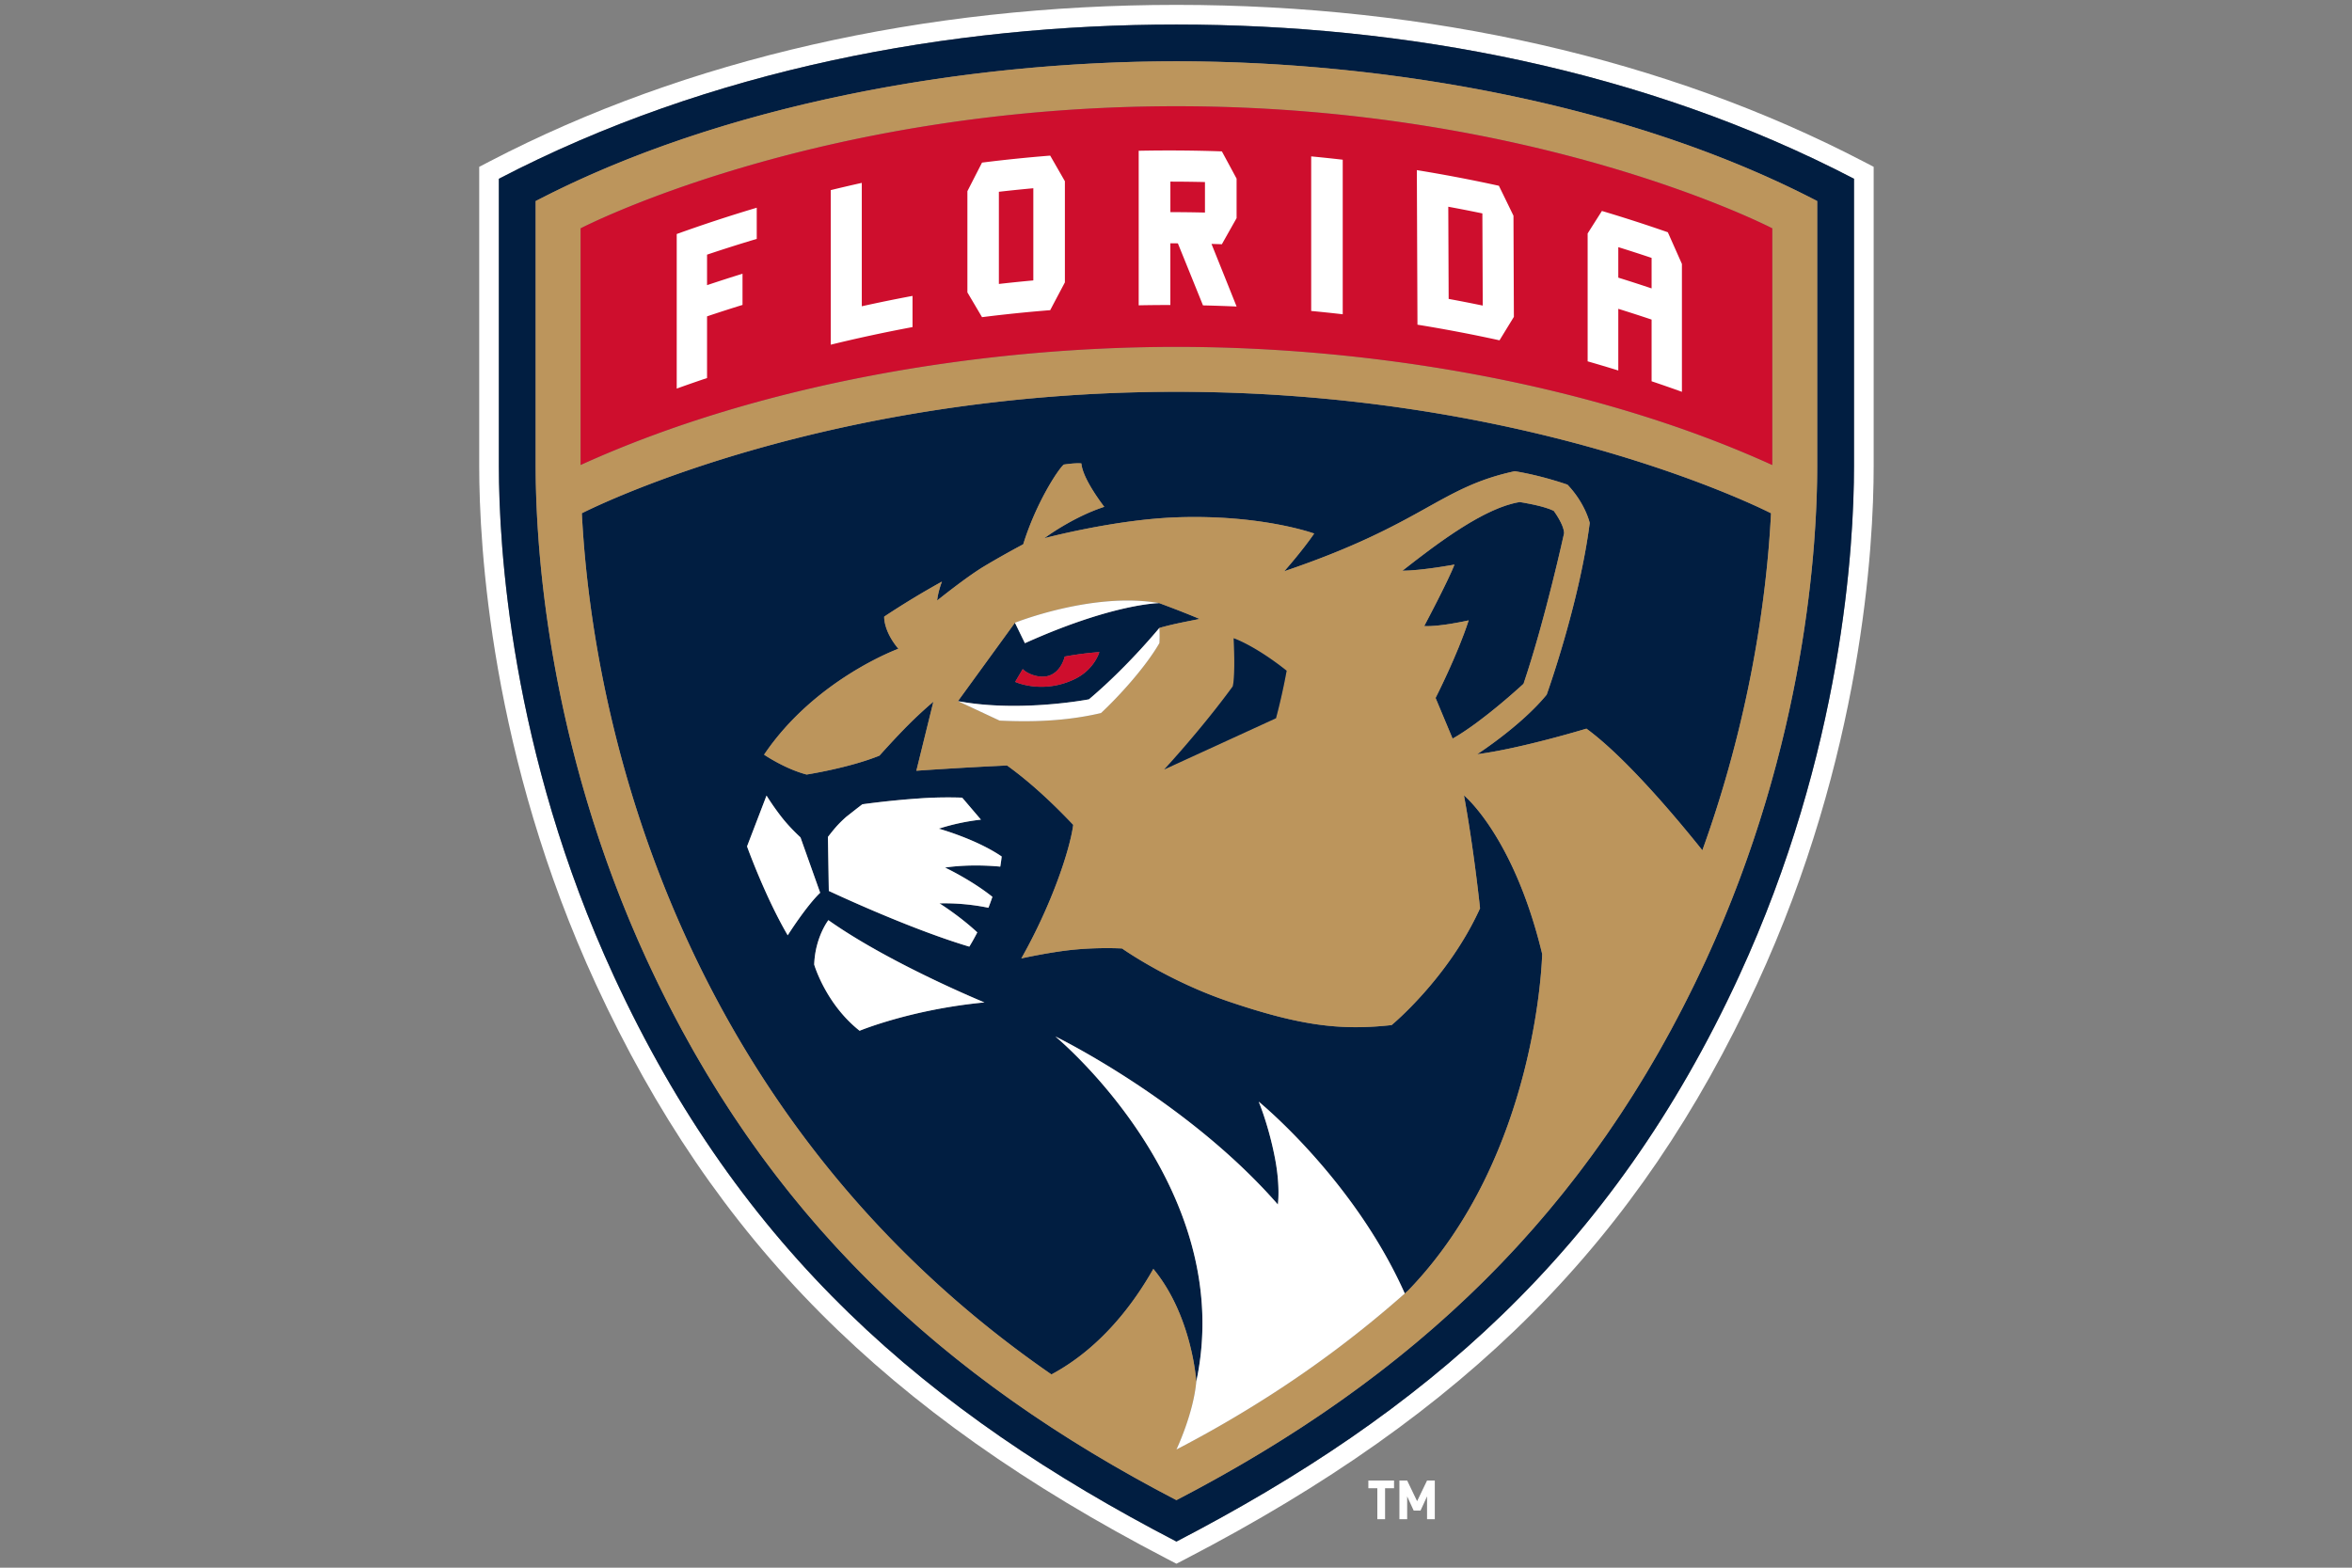
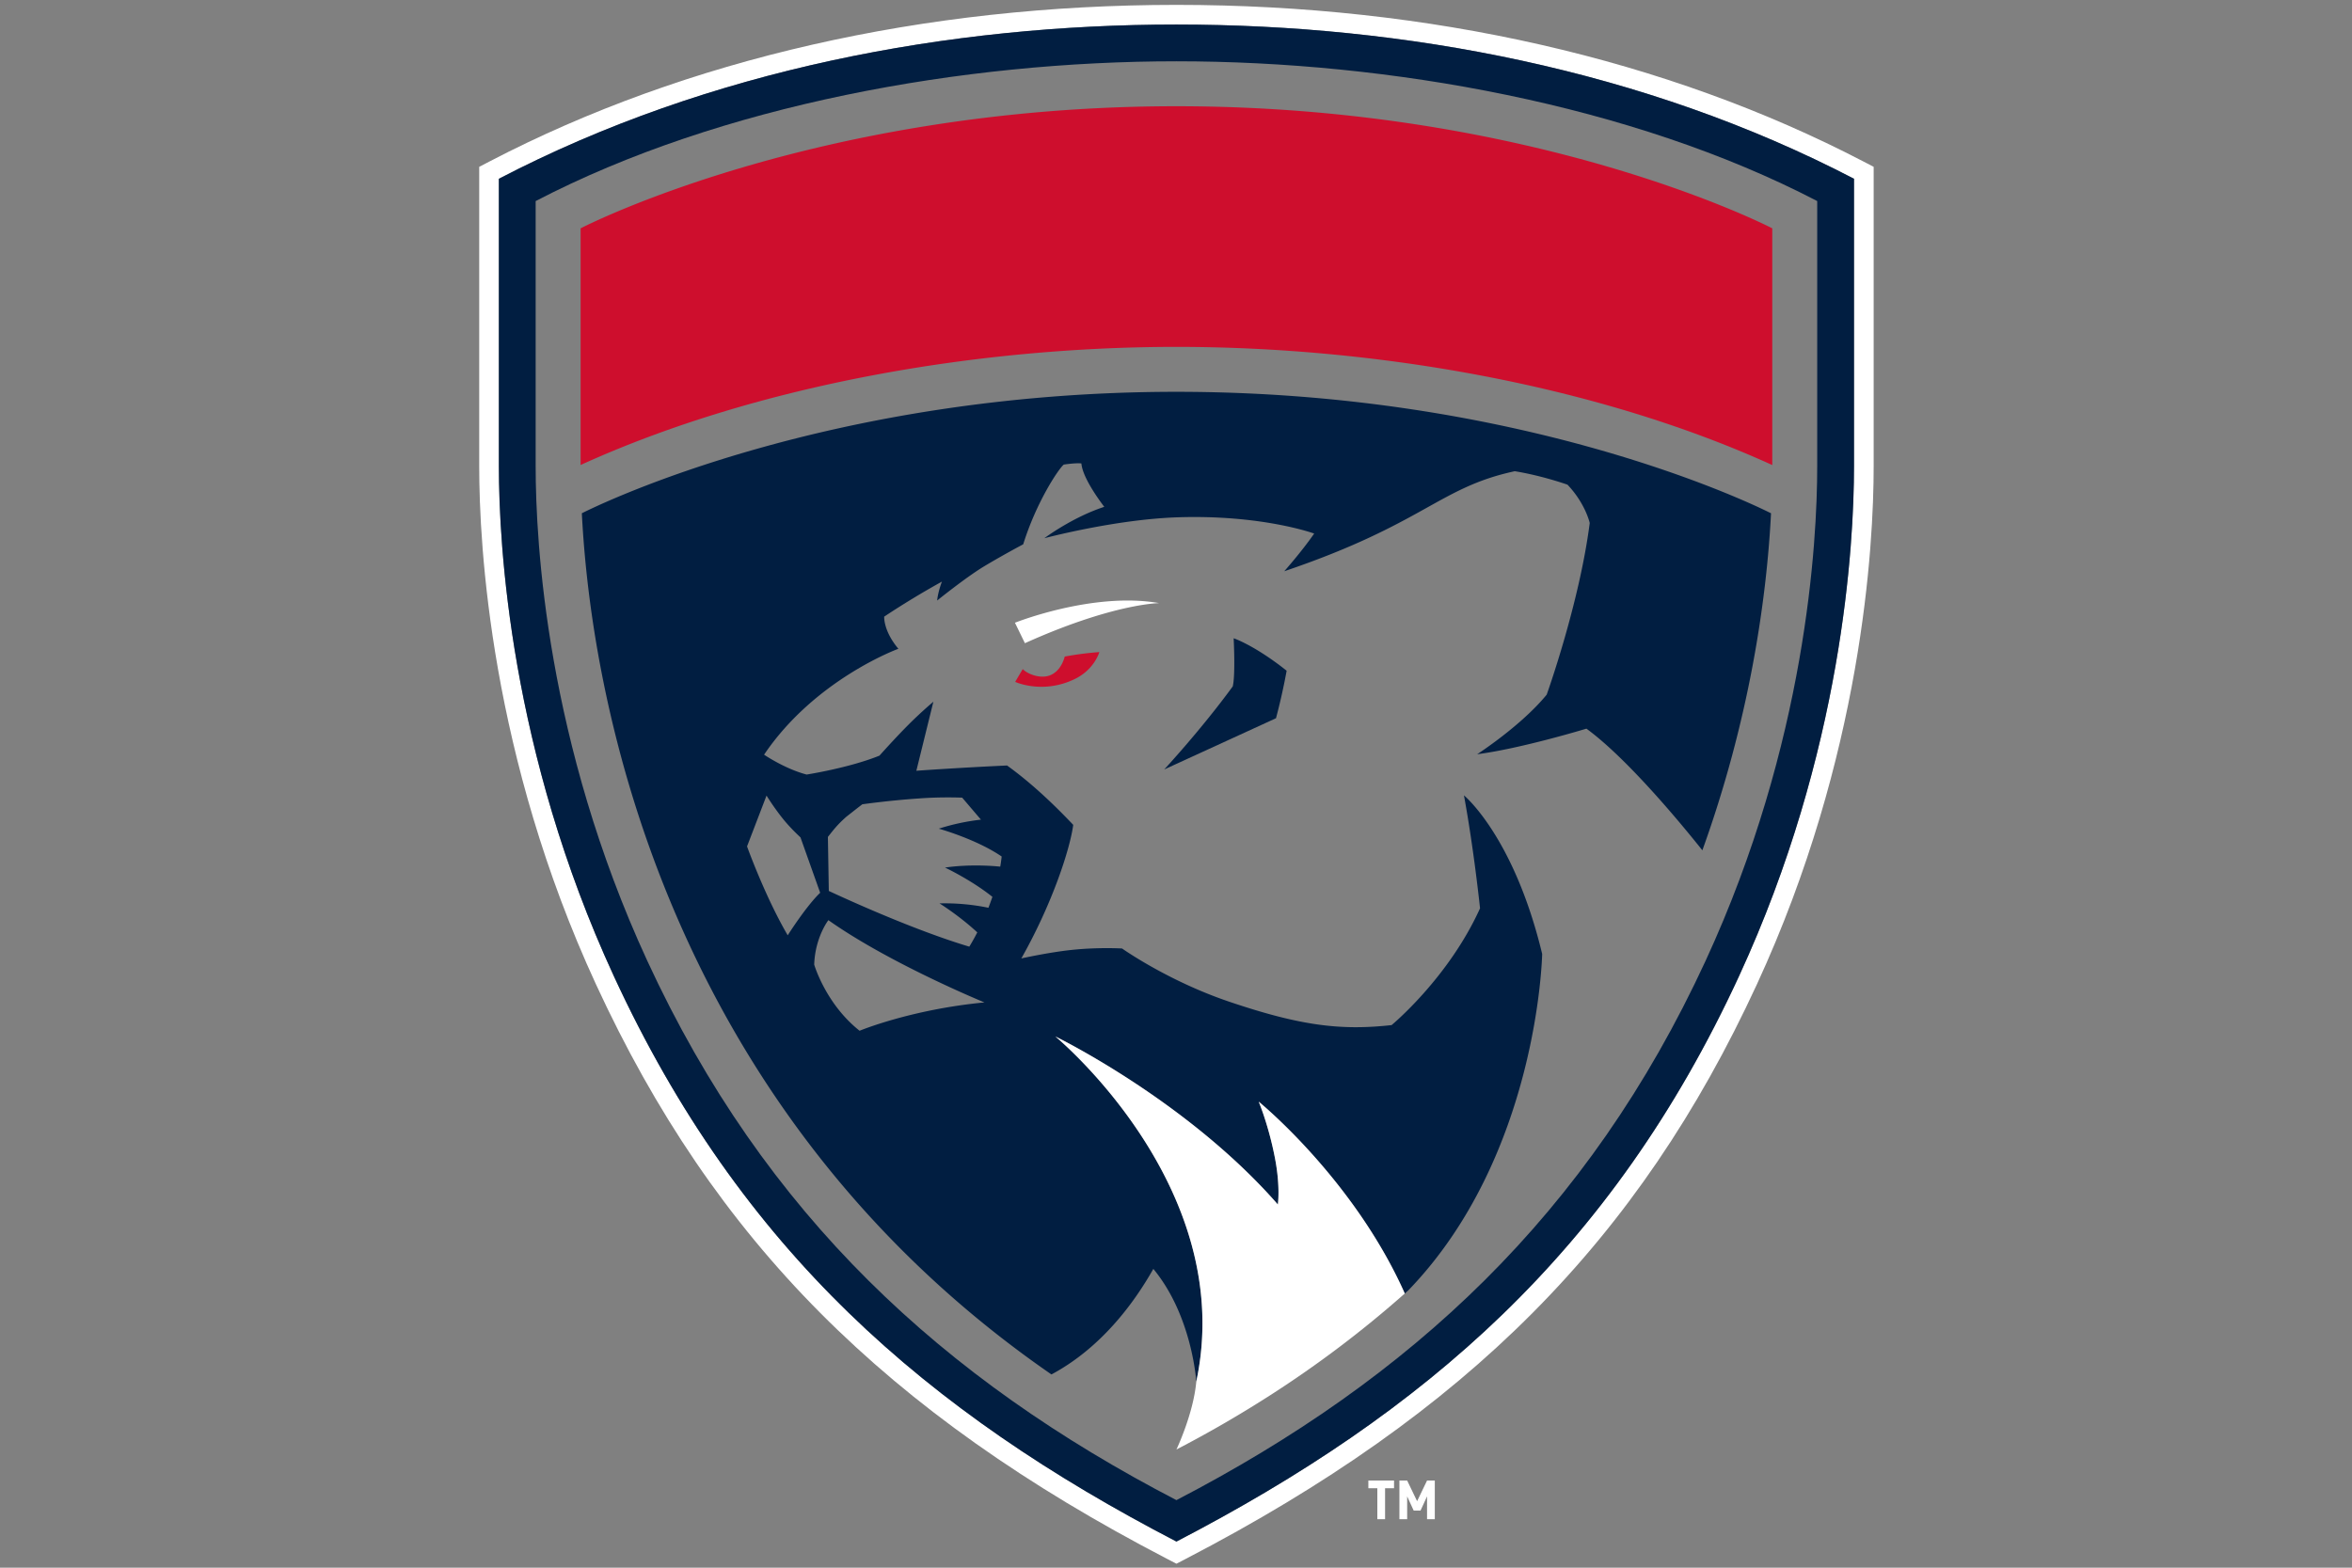
<svg xmlns="http://www.w3.org/2000/svg" xmlns:ns1="http://sodipodi.sourceforge.net/DTD/sodipodi-0.dtd" xmlns:ns2="http://www.inkscape.org/namespaces/inkscape" id="Layer_1" viewBox="-17 -17 225 150" version="1.1" ns1:docname="14.svg" width="225" height="150" ns2:version="1.3.2 (091e20e, 2023-11-25)">
  <rect x="-17" y="-17" width="225" height="150" fill="#808080" stroke="none" />
  <defs id="defs13" />
  <ns1:namedview id="namedview13" pagecolor="#ffffff" bordercolor="#000000" borderopacity="0.25" ns2:showpageshadow="2" ns2:pageopacity="0.0" ns2:pagecheckerboard="0" ns2:deskcolor="#d1d1d1" ns2:zoom="3.8466609" ns2:cx="141.68132" ns2:cy="70.450712" ns2:window-width="3440" ns2:window-height="1387" ns2:window-x="1728" ns2:window-y="25" ns2:window-maximized="1" ns2:current-layer="Layer_1" />
  <style id="style1">.st0{fill:#fff}.st1{fill:#011e41}.st2{fill:#bc955c}.st4{fill:#ce0e2d}</style>
  <g id="g13" transform="matrix(0.768,0,0,0.768,12.958,-25.066)">
    <path class="st0" d="M 193.06,30.601 C 168.566,17.849 138.99,11.11 107.53,11.11 c -31.464,0 -61.039,6.74 -85.528,19.492 l -1.318,0.686 v 37.307 c 0,9.931 1.418,36.1 14.548,64.552 14.732,31.921 36.016,53.331 71.169,71.587 l 1.129,0.586 1.13,-0.586 c 35.155,-18.259 56.439,-39.669 71.17,-71.587 13.131,-28.452 14.549,-54.621 14.549,-64.552 V 31.287 Z m -1.132,37.994 c 0,9.769 -1.396,35.515 -14.323,63.525 -15.868,34.381 -39.22,54.413 -70.075,70.439 C 76.419,186.403 53.223,166.283 37.456,132.12 24.53,104.11 23.134,78.364 23.134,68.595 V 32.774 C 49.396,19.099 79.326,13.56 107.531,13.56 c 28.469,0 58.304,5.63 84.398,19.214 v 35.821 z" id="path1" />
-     <path d="m 103.717,85.802 z m -15.062,4.834 h 0.001 l -0.532,-1.093 z m 16.725,-4.993 c 0,0 -0.358,0.002 -1.066,0.083 a 11.049,11.049 0 0 1 1.066,-0.083 z" id="path2" />
-     <path class="st1" d="m 141.93,102.524 c 3.77,-2.12 8.835,-6.833 8.835,-6.833 2.71,-8.011 5.051,-18.75 5.051,-18.75 0,-1.06 -1.281,-2.784 -1.281,-2.784 -1.282,-0.662 -4.241,-1.104 -4.241,-1.104 -4.374,0.707 -10.072,4.992 -14.609,8.551 2.357,0 6.48,-0.761 6.48,-0.761 -0.825,2.12 -3.77,7.658 -3.77,7.658 1.885,0.117 5.537,-0.707 5.537,-0.707 -1.414,4.359 -4.123,9.665 -4.123,9.665 z" id="path3" />
+     <path d="m 103.717,85.802 z m -15.062,4.834 h 0.001 z m 16.725,-4.993 c 0,0 -0.358,0.002 -1.066,0.083 a 11.049,11.049 0 0 1 1.066,-0.083 z" id="path2" />
    <path class="st1" d="m 33.467,74.449 c 1.366,26.919 12.517,75.538 58.495,107.29 6.153,-3.294 10.254,-8.834 12.692,-13.152 4.848,5.861 5.349,14.039 5.349,14.044 5.184,-24.268 -17.553,-42.999 -17.553,-42.999 0,0 16.404,7.977 27.714,20.935 0,0 0.328,-2.184 -0.353,-5.743 -0.795,-4.153 -2.032,-7.068 -2.032,-7.068 0,0 11.819,9.603 18.196,23.897 v 0.001 l 0.433,-0.385 c 16.215,-16.776 16.679,-41.919 16.679,-41.919 -3.534,-14.667 -9.743,-19.758 -9.743,-19.758 1.237,6.71 2.003,14.073 2.003,14.073 -3.946,8.717 -11.015,14.549 -11.015,14.549 -6.362,0.707 -11.405,0.073 -20.233,-2.916 -7.658,-2.592 -13.342,-6.627 -13.342,-6.627 0,0 -2.916,-0.177 -6.273,0.177 -2.841,0.299 -6.273,1.06 -6.273,1.06 3.799,-6.715 6.053,-13.537 6.463,-16.64 -2.586,-2.736 -5.383,-5.339 -8.242,-7.397 -6.292,0.293 -11.297,0.657 -11.297,0.657 l 2.12,-8.599 c 0,0 -1.447,1.205 -3.064,2.822 -1.736,1.736 -3.651,3.893 -3.651,3.893 -3.77,1.531 -9.072,2.356 -9.072,2.356 -2.709,-0.707 -5.301,-2.474 -5.301,-2.474 6.362,-9.424 16.729,-13.195 16.729,-13.195 -1.885,-2.238 -1.767,-4.005 -1.767,-4.005 a 105.45,105.45 0 0 1 7.191,-4.363 c -0.522,1.381 -0.594,2.356 -0.594,2.356 0,0 3.628,-2.925 5.836,-4.251 2.474,-1.485 4.884,-2.754 4.884,-2.754 1.6,-5.156 4.343,-9.337 5.05,-9.93 0,0 1.445,-0.231 2.195,-0.142 0.141,1.687 2.067,4.375 2.85,5.405 -4.001,1.307 -7.467,3.911 -7.467,3.911 0,0 8.792,-2.346 16.574,-2.606 10.543,-0.353 17.041,2.024 17.041,2.024 -1.584,2.287 -3.729,4.696 -3.729,4.696 17.441,-5.912 19.262,-10.431 28.715,-12.463 3.446,0.56 6.567,1.679 6.567,1.679 2.239,2.356 2.769,4.771 2.769,4.771 -1.296,10.073 -5.36,21.387 -5.36,21.387 -3.181,3.888 -8.659,7.422 -8.659,7.422 5.478,-0.707 13.607,-3.186 13.607,-3.186 5.054,3.688 11.689,11.705 14.442,15.156 5.731,-15.896 7.985,-30.812 8.553,-41.988 C 179.292,73.29 150.666,59.317 107.53,59.317 64.396,59.316 35.769,73.289 33.467,74.449 Z m 34.598,64.472 c -4.241,-3.358 -5.655,-8.247 -5.655,-8.247 0.118,-3.416 1.767,-5.532 1.767,-5.532 7.657,5.419 19.438,10.249 19.438,10.249 -9.188,0.88 -15.55,3.53 -15.55,3.53 z m -1.68,-26.639 c 0.622,-0.486 1.467,-1.158 2.023,-1.576 0,0 3.343,-0.477 6.989,-0.722 2.827,-0.221 5.448,-0.103 5.448,-0.103 l 2.335,2.738 a 27.143,27.143 0 0 0 -5.25,1.125 c 0,0 4.642,1.284 7.832,3.466 -0.047,0.425 -0.105,0.847 -0.178,1.263 -1.019,-0.101 -3.918,-0.317 -6.879,0.117 0,0 3.229,1.513 5.902,3.646 -0.16,0.472 -0.326,0.928 -0.496,1.362 a 27.036,27.036 0 0 0 -6.093,-0.546 c 0,0 2.461,1.53 4.707,3.613 -0.573,1.11 -0.996,1.776 -0.996,1.776 -6.83,-2.039 -15.331,-5.928 -17.499,-6.939 l -0.114,-6.731 c 0.729,-0.916 1.137,-1.475 2.269,-2.489 z m -9.913,-2.659 a 32.946,32.946 0 0 0 1.756,2.526 c 0.741,0.963 1.552,1.819 2.473,2.68 l 2.453,6.9 c -1.747,1.667 -4.043,5.298 -4.043,5.298 -2.827,-4.831 -5.066,-11.074 -5.066,-11.074 z m 51.059,81.468 z" id="path4" />
-     <path class="st1" d="m 110.416,87.616 a 80.755,80.755 0 0 0 -1.781,-0.731 c -1.748,-0.696 -3.255,-1.243 -3.255,-1.243 0,0 -0.359,0.002 -1.066,0.083 -0.177,0.02 -0.376,0.045 -0.597,0.076 -0.441,0.062 -0.97,0.149 -1.585,0.27 -2.767,0.544 -7.284,1.775 -13.476,4.563 l -0.532,-1.093 -0.709,-1.457 -7.099,9.77 c 2.412,0.451 4.909,0.598 7.203,0.587 5.048,-0.024 9.113,-0.813 9.113,-0.813 2.642,-2.227 4.983,-4.642 6.585,-6.397 0.534,-0.585 0.986,-1.097 1.34,-1.503 0.471,-0.542 0.768,-0.899 0.851,-0.994 1.651,-0.47 2.947,-0.706 5.008,-1.118 z m -15.55,7.486 c -4.005,1.944 -7.422,0.353 -7.422,0.353 l 0.942,-1.595 c 0.574,0.618 2.209,1.262 3.417,0.771 1.193,-0.486 1.657,-1.735 1.814,-2.328 a 39.608,39.608 0 0 1 4.312,-0.558 c 0,-0.001 -0.598,2.16 -3.063,3.357 z" id="path5" />
    <path class="st1" d="m 23.134,32.774 v 35.821 c 0,9.769 1.396,35.515 14.323,63.525 15.767,34.164 38.963,54.283 70.074,70.439 30.855,-16.026 54.207,-36.058 70.075,-70.439 12.927,-28.01 14.323,-53.756 14.323,-63.525 V 32.774 C 165.835,19.19 135.999,13.56 107.531,13.56 c -28.205,0 -58.135,5.539 -84.397,19.214 z m 164.213,35.821 c 0,9.466 -1.355,34.42 -13.901,61.605 -14.61,31.655 -36.778,52.065 -65.916,67.198 C 78.509,182.325 56.275,161.965 41.615,130.2 29.068,103.014 27.714,78.061 27.714,68.595 V 35.553 C 50.778,23.544 80.978,18.139 107.53,18.139 c 26.461,0 56.707,5.383 79.817,17.414 z" id="path6" />
    <path class="st2" d="m 103.218,91.233 c -1.602,1.755 -3.944,4.17 -6.585,6.397 0,0 -4.065,0.789 -9.113,0.813 5.048,-0.024 9.113,-0.813 9.113,-0.813 2.642,-2.228 4.983,-4.643 6.585,-6.397 z" id="path7" />
    <path fill="none" stroke="#bc955c" stroke-width="0" stroke-linecap="round" stroke-linejoin="round" d="m 88.124,89.543 0.531,1.093" id="path8" />
-     <path class="st2" d="m 27.714,35.553 v 33.042 c 0,9.466 1.354,34.42 13.901,61.605 14.66,31.766 36.894,52.125 65.915,67.198 29.138,-15.133 51.306,-35.543 65.916,-67.198 12.546,-27.186 13.901,-52.139 13.901,-61.605 V 35.553 C 164.237,23.522 133.991,18.139 107.53,18.139 c -26.552,0 -56.752,5.405 -79.816,17.414 z m 145.327,80.884 c -2.753,-3.451 -9.388,-11.467 -14.442,-15.156 0,0 -8.129,2.479 -13.607,3.186 0,0 5.478,-3.534 8.659,-7.422 0,0 4.064,-11.314 5.36,-21.387 0,0 -0.53,-2.415 -2.769,-4.771 0,0 -3.121,-1.119 -6.567,-1.679 -9.454,2.032 -11.275,6.551 -28.715,12.463 0,0 2.145,-2.409 3.729,-4.696 0,0 -6.498,-2.378 -17.041,-2.024 -7.782,0.261 -16.574,2.606 -16.574,2.606 0,0 3.466,-2.604 7.467,-3.911 -0.783,-1.031 -2.709,-3.719 -2.85,-5.405 -0.749,-0.089 -2.195,0.142 -2.195,0.142 -0.707,0.594 -3.45,4.775 -5.05,9.93 0,0 -2.41,1.269 -4.884,2.754 -2.209,1.325 -5.836,4.251 -5.836,4.251 0,0 0.072,-0.975 0.594,-2.356 a 104.963,104.963 0 0 0 -7.191,4.363 c 0,0 -0.118,1.767 1.767,4.005 0,0 -10.367,3.77 -16.729,13.195 0,0 2.592,1.767 5.301,2.474 0,0 5.301,-0.825 9.072,-2.356 0,0 1.915,-2.157 3.651,-3.893 1.617,-1.617 3.064,-2.822 3.064,-2.822 l -2.12,8.599 c 0,0 5.006,-0.364 11.297,-0.657 2.859,2.058 5.656,4.661 8.242,7.397 -0.41,3.103 -2.664,9.925 -6.463,16.64 0,0 3.432,-0.761 6.273,-1.06 3.358,-0.354 6.273,-0.177 6.273,-0.177 0,0 5.684,4.035 13.342,6.627 8.828,2.988 13.872,3.622 20.233,2.916 0,0 7.068,-5.832 11.015,-14.549 0,0 -0.765,-7.363 -2.003,-14.073 0,0 6.209,5.091 9.743,19.758 0,0 -0.464,25.142 -16.679,41.919 l -0.433,0.385 v -0.001 a 136.285,136.285 0 0 1 -16.738,12.66 146.673,146.673 0 0 1 -11.707,6.777 c 0,0 2.12,-4.453 2.473,-8.459 v -0.001 c 0,-0.005 -0.502,-8.183 -5.349,-14.044 -2.438,4.317 -6.539,9.858 -12.692,13.152 -45.979,-31.752 -57.129,-80.371 -58.495,-107.29 2.302,-1.16 30.928,-15.133 74.063,-15.133 43.136,0 71.762,13.973 74.064,15.133 -0.567,11.178 -2.821,26.094 -8.553,41.99 z M 138.395,88.5 c 0,0 2.945,-5.538 3.77,-7.658 0,0 -4.124,0.761 -6.48,0.761 4.537,-3.559 10.235,-7.844 14.609,-8.551 0,0 2.96,0.442 4.241,1.104 0,0 1.281,1.723 1.281,2.784 0,0 -2.341,10.74 -5.051,18.75 0,0 -5.066,4.713 -8.835,6.833 l -2.12,-5.066 c 0,0 2.709,-5.306 4.123,-9.665 -0.001,0.001 -3.653,0.825 -5.538,0.708 z m -32.986,0.235 c 0.06,1.06 10e-4,1.885 10e-4,1.885 -1.767,3.063 -5.125,6.715 -7.275,8.717 -4.506,1.06 -8.894,1.119 -12.635,0.942 l -5.184,-2.424 7.099,-9.77 c 0,0 9.745,-3.893 17.966,-2.443 0,0 1.508,0.547 3.255,1.243 0.583,0.232 1.192,0.48 1.781,0.731 -2.062,0.412 -3.358,0.648 -5.008,1.119 -0.083,0.095 -0.38,0.452 -0.852,0.994 0.472,-0.542 0.769,-0.899 0.852,-0.994 z m 9.136,7.282 c 0.353,-1.443 0.113,-5.997 0.113,-5.997 0,0 2.595,0.863 6.6,4.044 0,0 -0.519,2.948 -1.325,5.92 l -13.923,6.383 c -0.001,-0.001 4.642,-5.009 8.535,-10.35 z M 181.749,38.95 V 68.438 C 159.484,58.308 131.911,53.717 107.531,53.717 83.07,53.717 55.534,58.322 33.313,68.433 V 38.95 c 0,0 29.216,-15.213 74.218,-15.213 45.002,0.001 74.218,15.213 74.218,15.213 z" id="path9" />
    <path class="st4" d="m 91.803,94.63 c -1.208,0.492 -2.843,-0.152 -3.417,-0.771 -0.442,0.751 -0.942,1.595 -0.942,1.595 0,0 3.417,1.591 7.422,-0.353 2.465,-1.197 3.063,-3.358 3.063,-3.358 a 39.608,39.608 0 0 0 -4.312,0.558 c -0.157,0.595 -0.621,1.843 -1.814,2.329 z m 15.728,-70.892 c -45.002,0 -74.218,15.213 -74.218,15.213 V 68.435 C 55.534,58.324 83.07,53.719 107.531,53.719 c 24.38,0 51.954,4.591 74.218,14.721 V 38.95 c 0,0 -29.216,-15.212 -74.218,-15.212 z" id="path10" />
-     <path class="st0" d="m 74.658,47.368 c -2.112,0.394 -4.219,0.824 -6.32,1.291 V 33.287 c -1.291,0.287 -2.579,0.588 -3.866,0.902 v 19.257 a 188.252,188.252 0 0 1 10.186,-2.193 z m 32.119,-6.551 c 0.311,0 0.621,10e-4 0.932,0.003 a 3634.2,3634.2 0 0 1 3.129,7.73 c 1.396,0.032 2.792,0.079 4.187,0.141 a 3244.525,3244.525 0 0 0 -3.128,-7.8 c 0.431,0.012 0.862,0.025 1.293,0.041 0.611,-1.088 1.223,-2.173 1.834,-3.255 v -4.92 c -0.61,-1.135 -1.221,-2.266 -1.832,-3.395 A 187.428,187.428 0 0 0 102.83,29.286 l -0.001,19.256 c 1.315,-0.026 2.63,-0.04 3.945,-0.038 v -7.687 z m 0,-7.686 c 1.436,10e-4 2.871,0.019 4.307,0.053 v 3.8 a 187.425,187.425 0 0 0 -4.307,-0.053 z M 49.063,49.916 c 1.468,-0.493 2.941,-0.968 4.418,-1.424 v -3.886 c -1.477,0.456 -2.95,0.931 -4.418,1.424 v -3.801 a 188.107,188.107 0 0 1 6.19,-1.962 v -3.885 a 188.328,188.328 0 0 0 -9.967,3.276 l -0.001,19.257 c 1.256,-0.453 2.516,-0.891 3.778,-1.315 z M 162.57,48.978 c 1.387,0.431 2.769,0.877 4.148,1.34 v 7.685 c 1.262,0.425 2.522,0.863 3.777,1.315 v -15.93 c -0.585,-1.32 -1.169,-2.636 -1.755,-3.949 a 187.665,187.665 0 0 0 -8.211,-2.654 c -0.592,0.932 -1.185,1.866 -1.778,2.804 v 15.932 c 1.276,0.366 2.548,0.746 3.818,1.14 v -7.683 z m 0,-7.685 c 1.387,0.43 2.769,0.877 4.148,1.341 v 3.8 a 181.946,181.946 0 0 0 -4.148,-1.34 z m -70.764,7.853 c 0.61,-1.157 1.221,-2.311 1.831,-3.463 V 33.08 c -0.611,-1.067 -1.222,-2.13 -1.831,-3.19 a 184.79,184.79 0 0 0 -8.491,0.871 c -0.608,1.184 -1.215,2.371 -1.822,3.562 v 12.608 c 0.607,1.026 1.214,2.054 1.822,3.086 2.825,-0.355 5.656,-0.646 8.491,-0.871 z M 85.414,34.395 c 1.429,-0.163 2.858,-0.31 4.29,-0.44 v 11.484 c -1.432,0.13 -2.861,0.277 -4.29,0.44 z m 42.83,-3.995 a 191.42,191.42 0 0 0 -3.928,-0.413 v 19.257 c 1.31,0.124 2.62,0.261 3.928,0.412 z m 21.319,19.581 -0.051,-12.603 a 1297.3,1297.3 0 0 0 -1.815,-3.731 188.264,188.264 0 0 0 -10.22,-1.949 l 0.077,19.256 c 3.42,0.554 6.828,1.203 10.22,1.948 0.597,-0.976 1.193,-1.95 1.789,-2.921 z m -3.878,-1.407 a 182.8,182.8 0 0 0 -4.246,-0.831 l -0.046,-11.484 a 192.8,192.8 0 0 1 4.246,0.831 z m -86.574,78.453 c 0,0 2.296,-3.631 4.043,-5.298 l -2.453,-6.9 c -0.921,-0.862 -1.733,-1.717 -2.473,-2.68 a 32.946,32.946 0 0 1 -1.756,-2.526 l -2.427,6.33 c 0,0 2.239,6.244 5.066,11.074 z m 3.299,3.647 c 0,0 1.414,4.889 5.655,8.247 0,0 6.362,-2.651 15.55,-3.53 0,0 -11.781,-4.83 -19.438,-10.249 0,0 -1.649,2.116 -1.767,5.532 z M 96.633,97.629 c 0,0 -4.065,0.789 -9.113,0.813 -2.294,0.011 -4.792,-0.136 -7.203,-0.587 l 5.184,2.424 c 3.741,0.177 8.129,0.118 12.635,-0.942 2.15,-2.003 5.508,-5.655 7.275,-8.717 0,0 0.059,-0.825 -0.001,-1.885 -0.083,0.095 -0.38,0.452 -0.852,0.994 -0.354,0.407 -0.806,0.919 -1.34,1.503 -1.602,1.755 -3.943,4.17 -6.585,6.397 z m -16.317,0.227 h 10e-4 z m 1.414,30.585 c 0,0 0.423,-0.666 0.996,-1.776 -2.246,-2.083 -4.707,-3.613 -4.707,-3.613 a 27.036,27.036 0 0 1 6.093,0.546 c 0.17,-0.434 0.336,-0.89 0.496,-1.362 -2.673,-2.132 -5.902,-3.646 -5.902,-3.646 2.961,-0.434 5.86,-0.218 6.879,-0.117 0.073,-0.416 0.131,-0.838 0.178,-1.263 -3.19,-2.182 -7.832,-3.466 -7.832,-3.466 a 27.143,27.143 0 0 1 5.25,-1.125 l -2.335,-2.738 c 0,0 -2.621,-0.118 -5.448,0.103 -3.646,0.245 -6.989,0.722 -6.989,0.722 -0.556,0.418 -1.401,1.089 -2.023,1.576 -1.132,1.014 -1.54,1.573 -2.267,2.489 l 0.114,6.731 c 2.166,1.011 10.667,4.9 17.497,6.939 z" id="path11" />
    <path class="st1" d="m 121.258,94.064 c -4.005,-3.181 -6.6,-4.044 -6.6,-4.044 0,0 0.24,4.554 -0.113,5.997 -3.893,5.342 -8.535,10.35 -8.535,10.35 l 13.923,-6.383 a 76.394,76.394 0 0 0 1.325,-5.92 z" id="path12" />
    <path class="st0" d="m 117.779,147.757 c 0,0 1.237,2.916 2.032,7.068 0.681,3.559 0.353,5.743 0.353,5.743 -11.309,-12.959 -27.714,-20.935 -27.714,-20.935 0,0 22.737,18.731 17.553,42.999 v 0.001 c -0.353,4.006 -2.473,8.459 -2.473,8.459 a 146.474,146.474 0 0 0 11.706,-6.777 136.36,136.36 0 0 0 16.738,-12.66 c -6.376,-14.296 -18.195,-23.898 -18.195,-23.898 z M 88.656,90.636 c 6.193,-2.789 10.709,-4.02 13.477,-4.563 a 29.565,29.565 0 0 1 1.585,-0.27 c 0.221,-0.031 0.419,-0.056 0.597,-0.076 0.708,-0.081 1.065,-0.083 1.065,-0.083 h 0.001 c -8.221,-1.45 -17.966,2.443 -17.966,2.443 l 0.709,1.457 z m 44.863,105.279 v 3.859 h -0.965 v -3.859 h -1.117 v -0.959 h 3.199 v 0.959 z m 5.229,3.859 v -2.843 l -0.813,1.771 h -0.852 l -0.813,-1.771 v 2.843 h -0.965 v -4.818 h 0.965 l 1.239,2.573 1.239,-2.573 h 0.965 v 4.818 z" id="path13" />
  </g>
</svg>